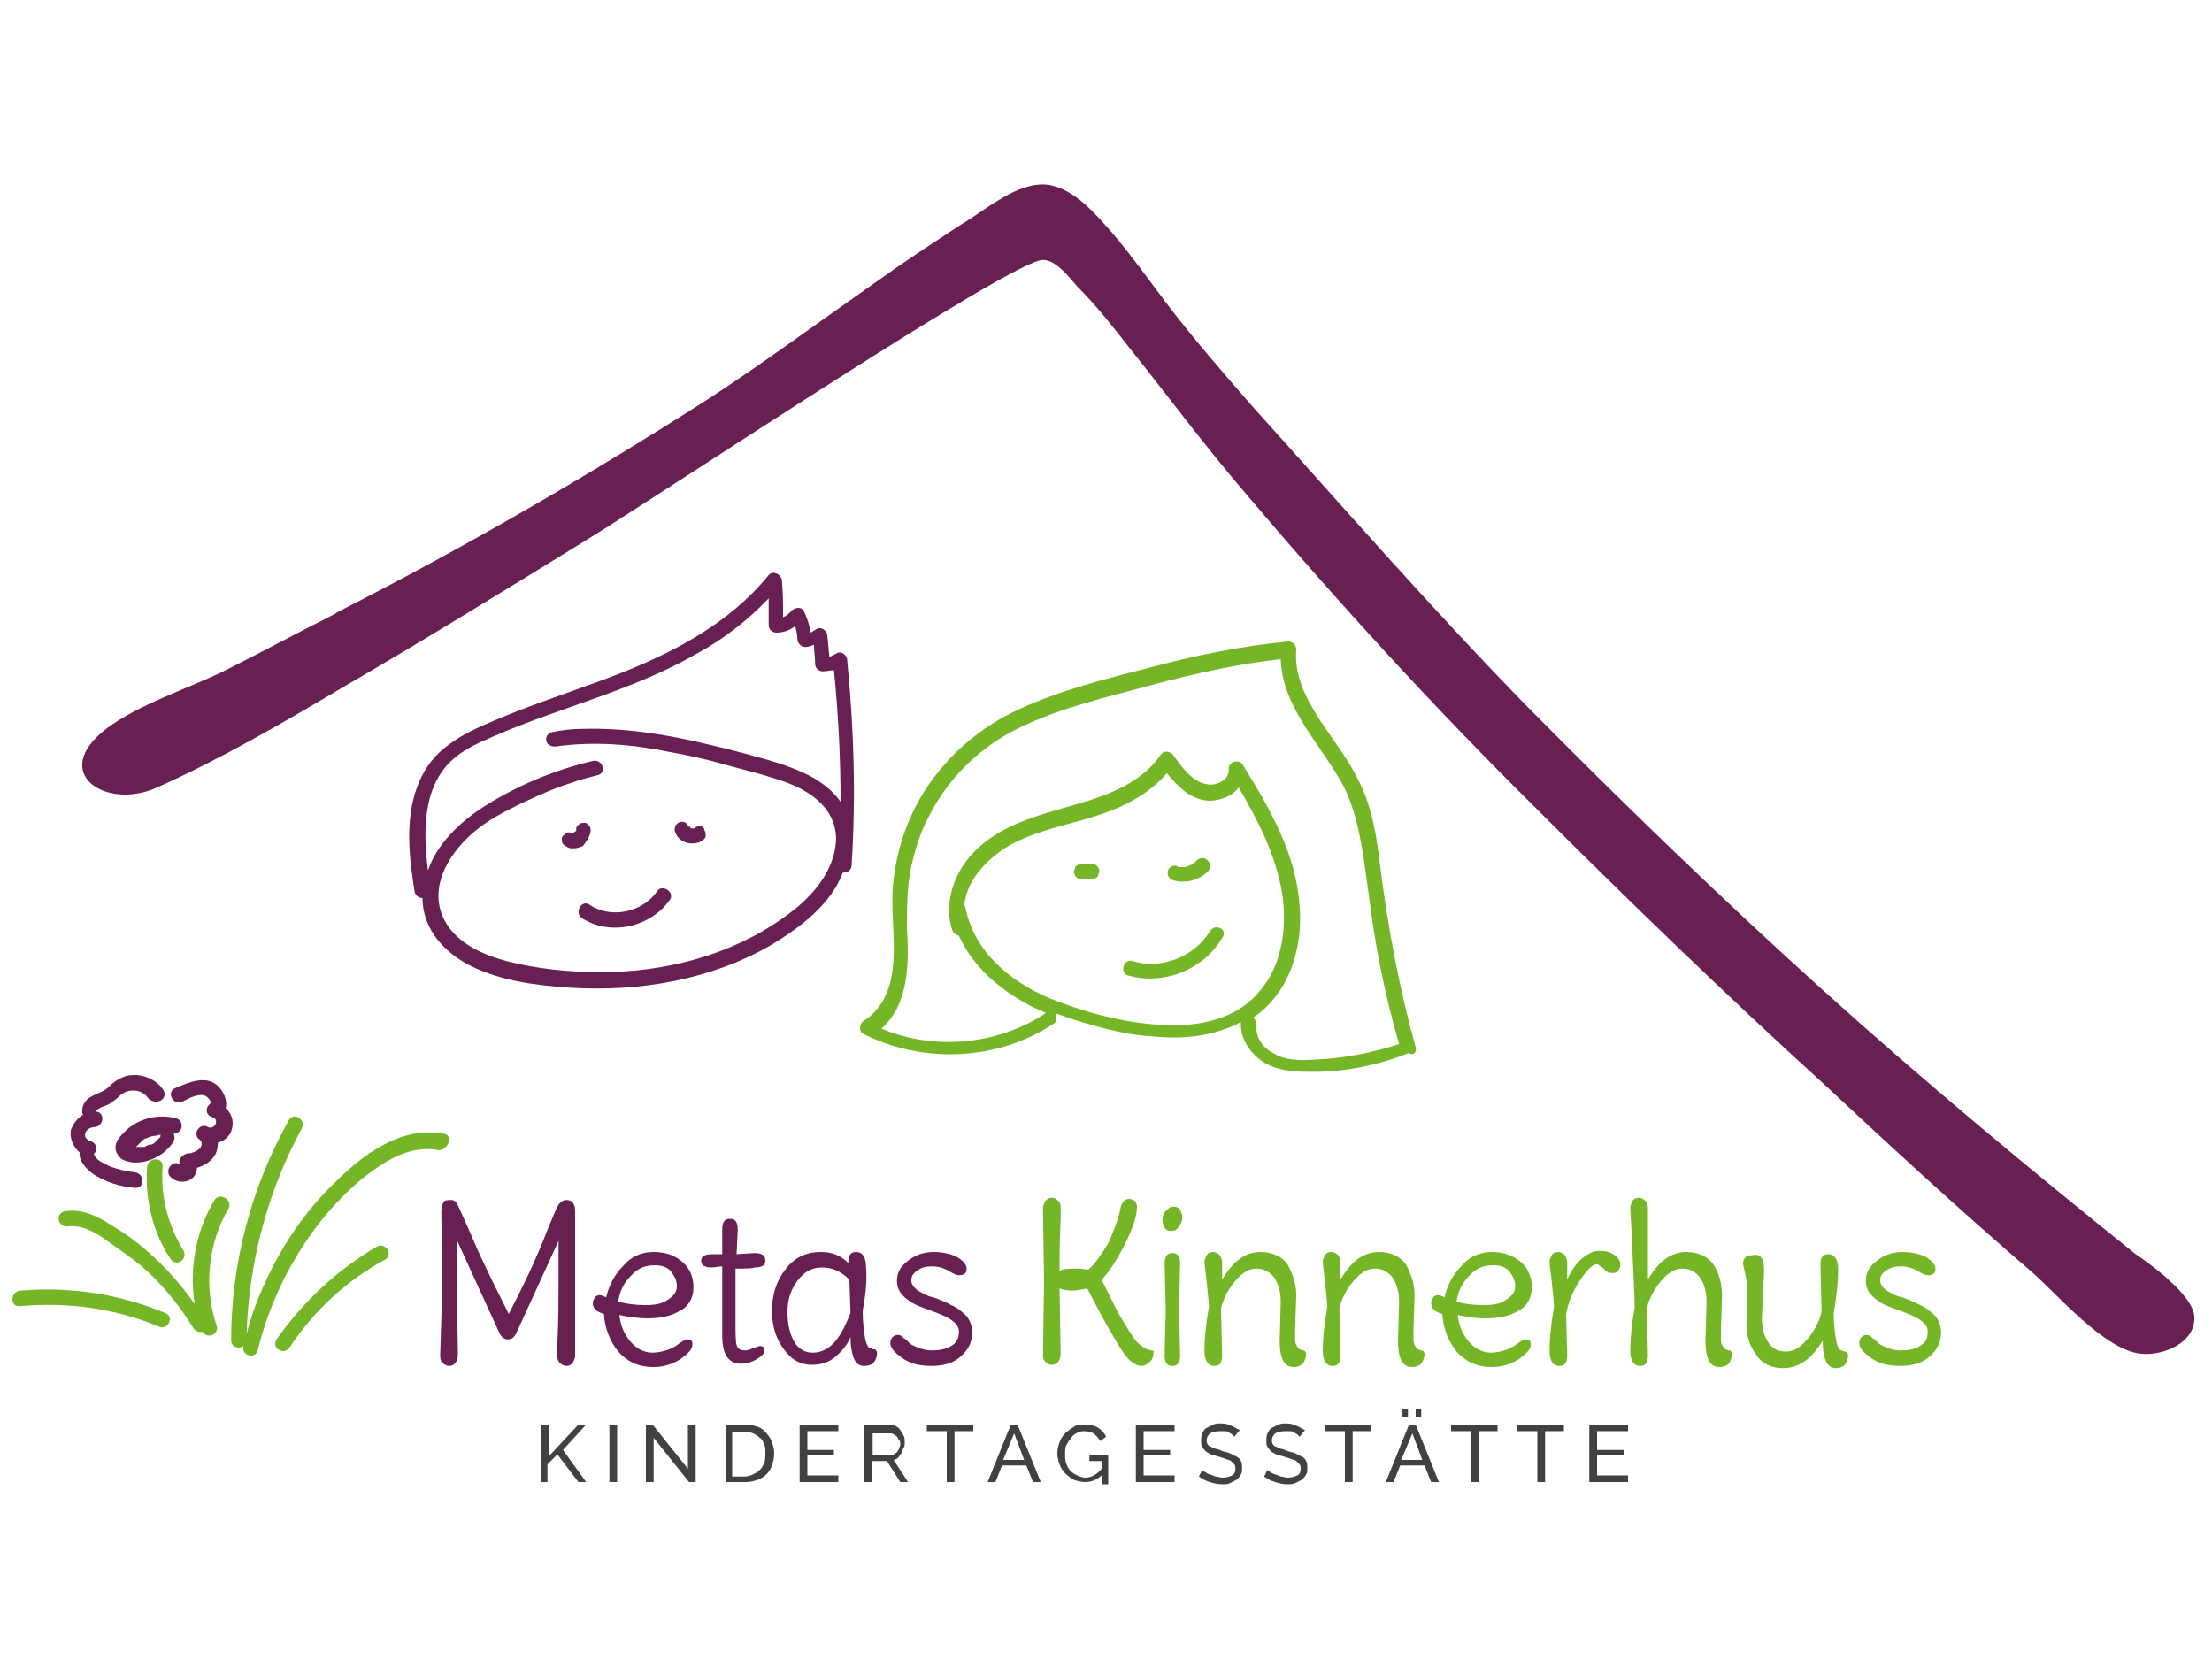
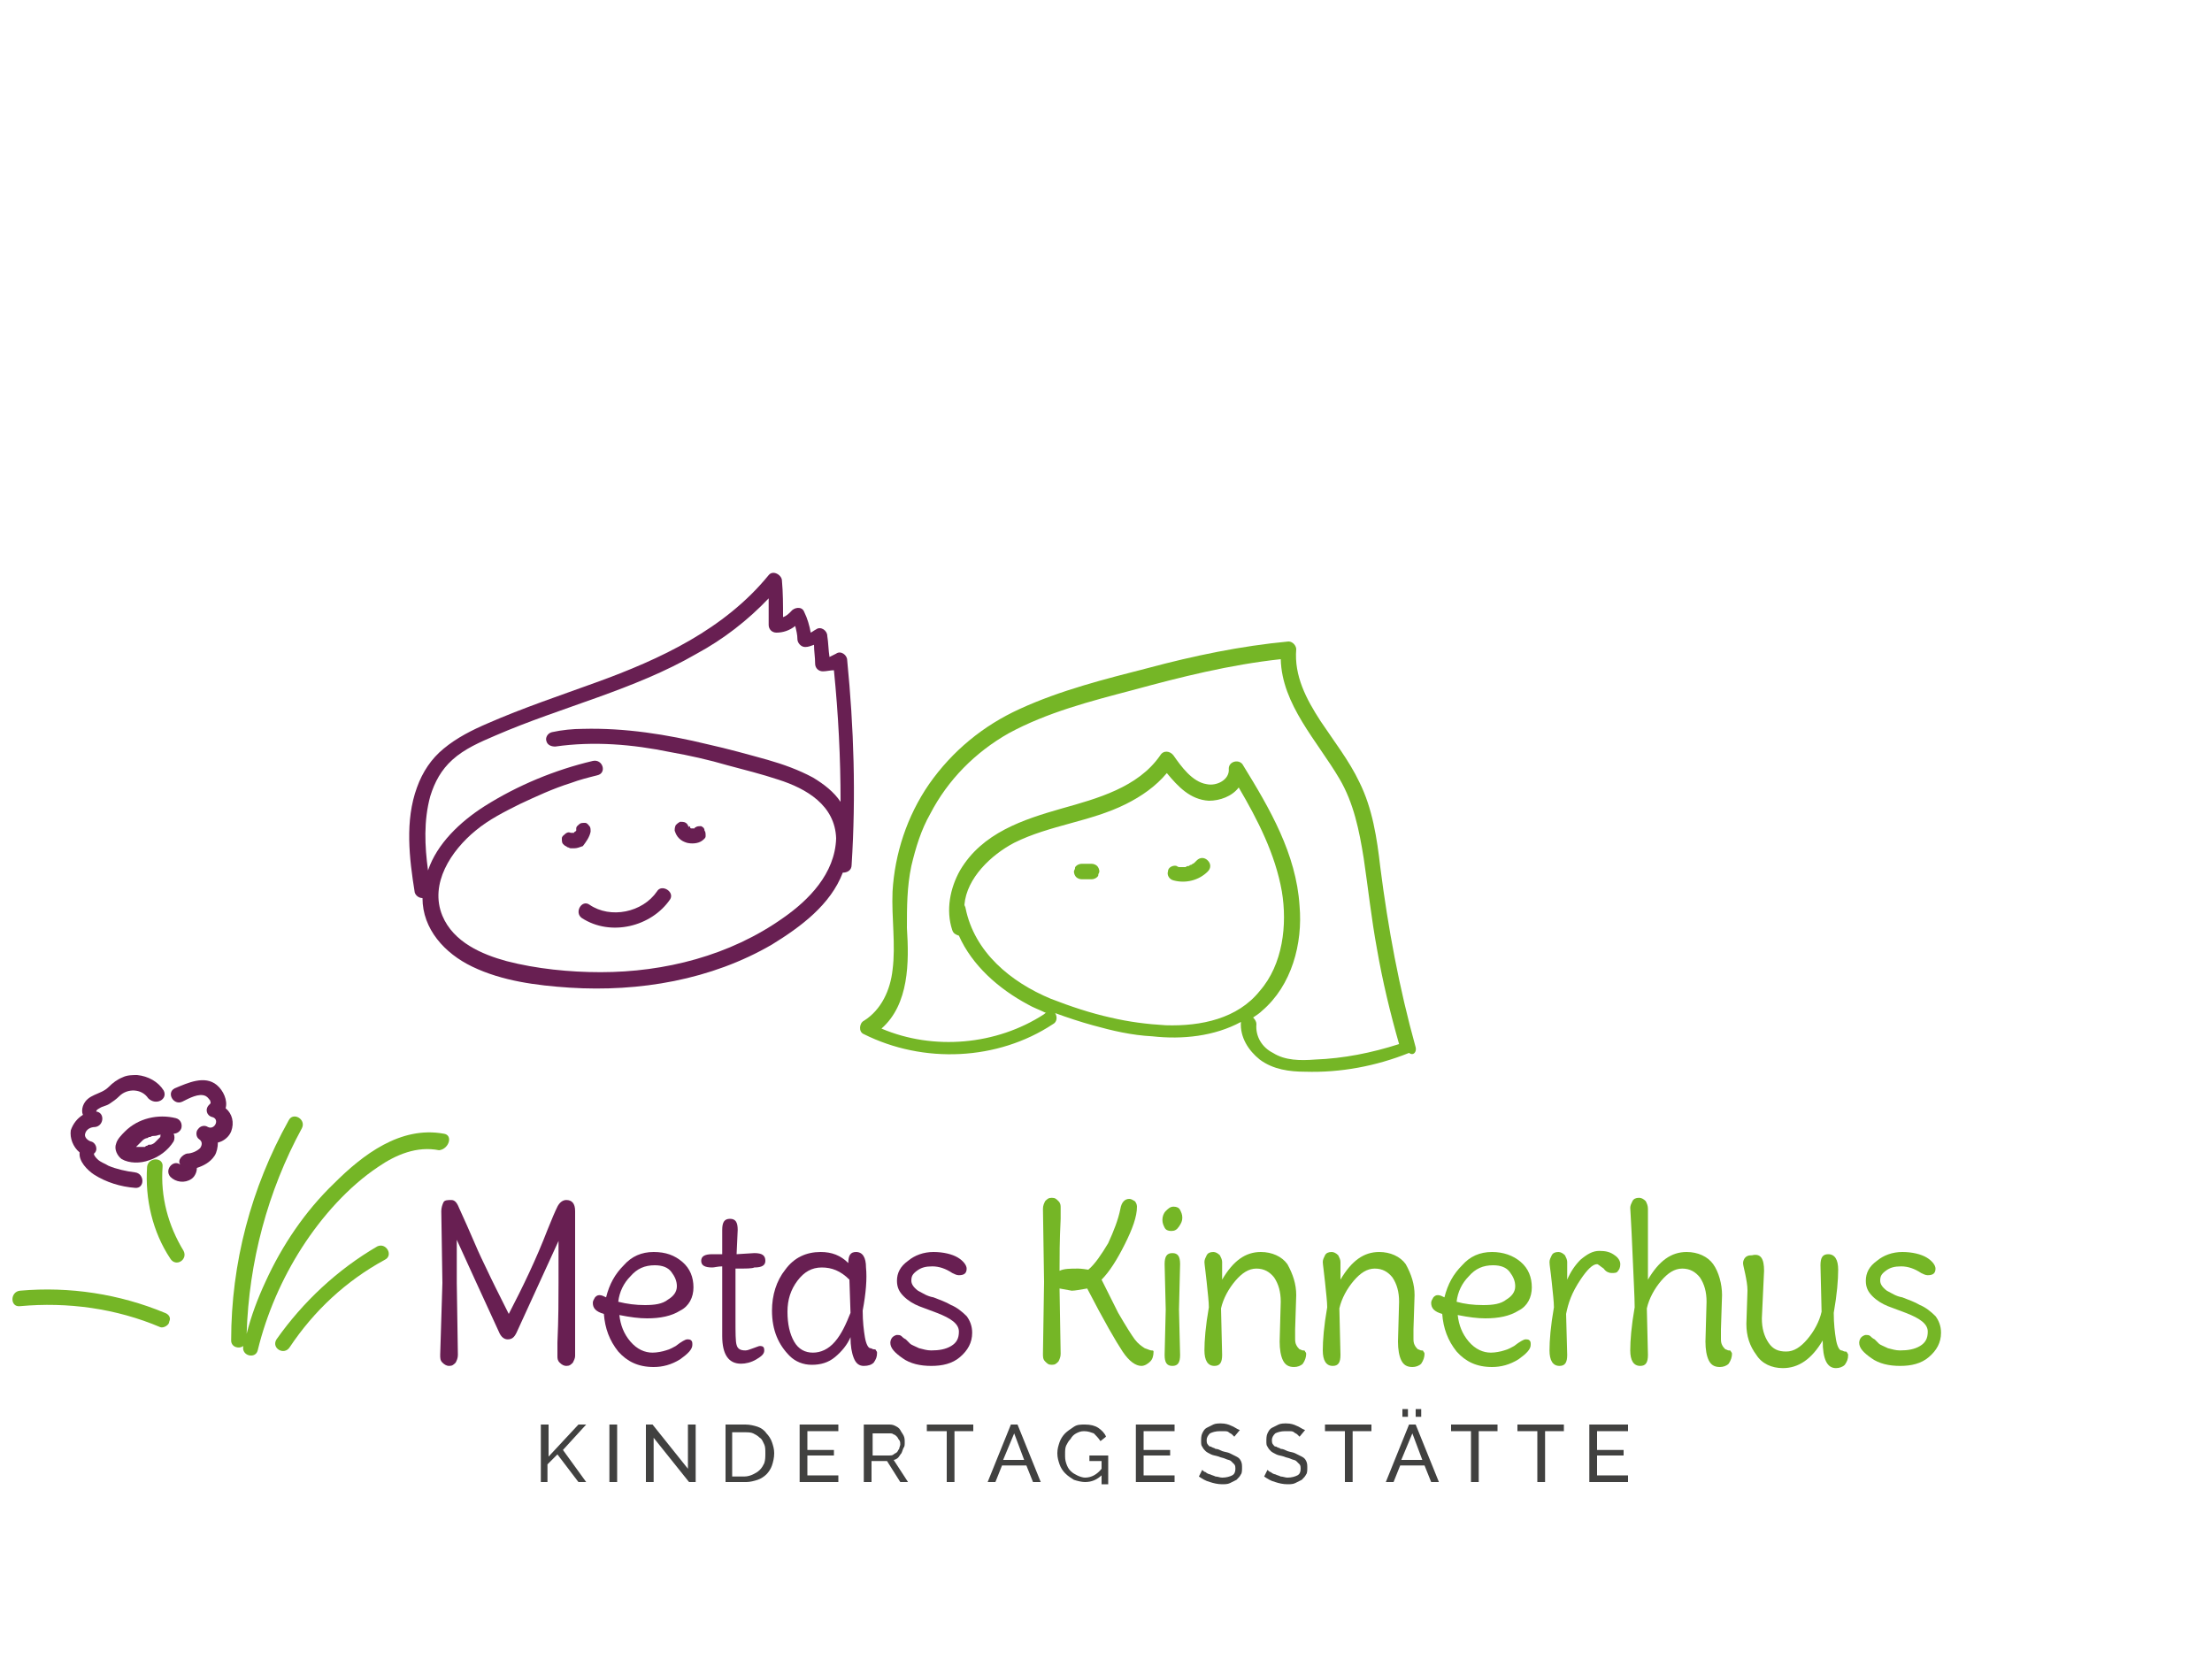
<svg xmlns="http://www.w3.org/2000/svg" version="1.1" id="Ebene_1" x="0px" y="0px" width="200px" height="150px" viewBox="0 0 200 150" style="enable-background:new 0 0 200 150;" xml:space="preserve">
  <style type="text/css">
	.st0{fill:#414140;}
	.st1{fill:#681F52;}
	.st2{fill:#75B626;}
</style>
  <g>
    <g>
      <path class="st0" d="M48.9,134v-5.2h0.7v2.9l2.7-2.9h0.7l-2.1,2.3L53,134h-0.7l-1.9-2.5l-0.9,0.9v1.6H48.9z" />
      <path class="st0" d="M55.1,134v-5.2h0.7v5.2H55.1z" />
      <path class="st0" d="M59.1,130v4h-0.7v-5.2H59l3.2,4v-4h0.7v5.2h-0.6L59.1,130z" />
      <path class="st0" d="M65.6,134v-5.2h1.8c0.4,0,0.8,0.1,1.1,0.2c0.3,0.1,0.6,0.3,0.8,0.6c0.2,0.2,0.4,0.5,0.5,0.8    c0.1,0.3,0.2,0.6,0.2,1c0,0.4-0.1,0.8-0.2,1.1c-0.1,0.3-0.3,0.6-0.5,0.8c-0.2,0.2-0.5,0.4-0.8,0.5c-0.3,0.1-0.7,0.2-1,0.2H65.6z     M69.2,131.4c0-0.3,0-0.6-0.1-0.8c-0.1-0.2-0.2-0.5-0.4-0.6c-0.2-0.2-0.4-0.3-0.6-0.4c-0.2-0.1-0.5-0.1-0.8-0.1h-1.1v4h1.1    c0.3,0,0.6-0.1,0.8-0.2c0.2-0.1,0.4-0.2,0.6-0.4c0.2-0.2,0.3-0.4,0.4-0.6C69.2,132,69.2,131.7,69.2,131.4z" />
      <path class="st0" d="M75.8,133.4v0.6h-3.5v-5.2h3.5v0.6h-2.8v1.7h2.4v0.5h-2.4v1.8H75.8z" />
      <path class="st0" d="M78.1,134v-5.2h2.2c0.2,0,0.4,0,0.6,0.1c0.2,0.1,0.4,0.2,0.5,0.4c0.1,0.2,0.2,0.3,0.3,0.5    c0.1,0.2,0.1,0.4,0.1,0.6c0,0.2,0,0.4-0.1,0.5c-0.1,0.2-0.1,0.3-0.2,0.5c-0.1,0.1-0.2,0.3-0.3,0.4c-0.1,0.1-0.3,0.2-0.4,0.2l1.3,2    h-0.7l-1.2-1.9h-1.4v1.9H78.1z M78.8,131.6h1.6c0.1,0,0.3,0,0.4-0.1c0.1-0.1,0.2-0.1,0.3-0.2c0.1-0.1,0.1-0.2,0.2-0.3    c0-0.1,0.1-0.3,0.1-0.4c0-0.1,0-0.3-0.1-0.4c-0.1-0.1-0.1-0.2-0.2-0.3c-0.1-0.1-0.2-0.2-0.3-0.2c-0.1-0.1-0.2-0.1-0.4-0.1h-1.5    V131.6z" />
      <path class="st0" d="M88.1,129.4h-1.8v4.6h-0.7v-4.6h-1.8v-0.6h4.2V129.4z" />
      <path class="st0" d="M91.4,128.8h0.6l2.1,5.2h-0.7l-0.6-1.5h-2.2L90,134h-0.7L91.4,128.8z M92.6,132l-0.9-2.4l-1,2.4H92.6z" />
      <path class="st0" d="M99.7,133.3c-0.5,0.5-1,0.7-1.6,0.7c-0.3,0-0.7-0.1-1-0.2c-0.3-0.2-0.5-0.3-0.8-0.6c-0.2-0.2-0.4-0.5-0.5-0.8    c-0.1-0.3-0.2-0.6-0.2-1c0-0.4,0.1-0.7,0.2-1c0.1-0.3,0.3-0.6,0.5-0.8c0.2-0.2,0.5-0.4,0.8-0.6s0.6-0.2,1-0.2    c0.5,0,0.9,0.1,1.2,0.3c0.3,0.2,0.6,0.5,0.7,0.8l-0.5,0.4c-0.2-0.3-0.4-0.5-0.6-0.7c-0.3-0.1-0.5-0.2-0.9-0.2    c-0.3,0-0.5,0.1-0.7,0.2c-0.2,0.1-0.4,0.3-0.5,0.5c-0.2,0.2-0.3,0.4-0.4,0.6c-0.1,0.2-0.1,0.5-0.1,0.8c0,0.3,0,0.5,0.1,0.8    s0.2,0.5,0.4,0.7c0.2,0.2,0.4,0.3,0.6,0.4c0.2,0.1,0.5,0.2,0.7,0.2c0.6,0,1.1-0.3,1.5-0.8v-0.7h-1.1v-0.5h1.7v2.6h-0.6V133.3z" />
      <path class="st0" d="M106.2,133.4v0.6h-3.5v-5.2h3.5v0.6h-2.8v1.7h2.4v0.5h-2.4v1.8H106.2z" />
      <path class="st0" d="M111.6,129.9c-0.1-0.1-0.1-0.1-0.2-0.2c-0.1-0.1-0.2-0.1-0.3-0.2c-0.1-0.1-0.3-0.1-0.4-0.1    c-0.1,0-0.3,0-0.4,0c-0.4,0-0.7,0.1-0.9,0.2c-0.2,0.2-0.3,0.4-0.3,0.6c0,0.1,0,0.3,0.1,0.4c0.1,0.1,0.1,0.2,0.3,0.2    c0.1,0.1,0.3,0.1,0.4,0.2c0.2,0,0.4,0.1,0.6,0.2c0.3,0.1,0.5,0.1,0.7,0.2c0.2,0.1,0.4,0.2,0.6,0.3c0.2,0.1,0.3,0.2,0.4,0.4    c0.1,0.2,0.1,0.4,0.1,0.6c0,0.2,0,0.5-0.1,0.6c-0.1,0.2-0.2,0.3-0.4,0.5c-0.2,0.1-0.4,0.2-0.6,0.3c-0.2,0.1-0.5,0.1-0.7,0.1    c-0.4,0-0.8-0.1-1.1-0.2c-0.4-0.1-0.7-0.3-1-0.5l0.3-0.6c0.1,0.1,0.2,0.2,0.3,0.2c0.1,0.1,0.3,0.2,0.4,0.2    c0.2,0.1,0.3,0.1,0.5,0.2c0.2,0,0.4,0.1,0.6,0.1c0.4,0,0.7-0.1,0.9-0.2c0.2-0.1,0.3-0.3,0.3-0.6c0-0.1,0-0.3-0.1-0.4    c-0.1-0.1-0.2-0.2-0.3-0.3c-0.1-0.1-0.3-0.1-0.5-0.2c-0.2-0.1-0.4-0.1-0.6-0.2c-0.3-0.1-0.5-0.1-0.7-0.2c-0.2-0.1-0.4-0.2-0.5-0.3    c-0.1-0.1-0.2-0.2-0.3-0.4c-0.1-0.1-0.1-0.3-0.1-0.5c0-0.2,0-0.5,0.1-0.7c0.1-0.2,0.2-0.4,0.4-0.5c0.2-0.1,0.4-0.2,0.6-0.3    c0.2-0.1,0.5-0.1,0.7-0.1c0.4,0,0.7,0.1,0.9,0.2c0.3,0.1,0.5,0.3,0.8,0.4L111.6,129.9z" />
      <path class="st0" d="M117.5,129.9c-0.1-0.1-0.1-0.1-0.2-0.2c-0.1-0.1-0.2-0.1-0.3-0.2c-0.1-0.1-0.3-0.1-0.4-0.1    c-0.1,0-0.3,0-0.4,0c-0.4,0-0.7,0.1-0.9,0.2c-0.2,0.2-0.3,0.4-0.3,0.6c0,0.1,0,0.3,0.1,0.4c0.1,0.1,0.1,0.2,0.3,0.2    c0.1,0.1,0.3,0.1,0.4,0.2c0.2,0,0.4,0.1,0.6,0.2c0.3,0.1,0.5,0.1,0.7,0.2c0.2,0.1,0.4,0.2,0.6,0.3c0.2,0.1,0.3,0.2,0.4,0.4    c0.1,0.2,0.1,0.4,0.1,0.6c0,0.2,0,0.5-0.1,0.6c-0.1,0.2-0.2,0.3-0.4,0.5c-0.2,0.1-0.4,0.2-0.6,0.3c-0.2,0.1-0.5,0.1-0.7,0.1    c-0.4,0-0.8-0.1-1.1-0.2c-0.4-0.1-0.7-0.3-1-0.5l0.3-0.6c0.1,0.1,0.2,0.2,0.3,0.2c0.1,0.1,0.3,0.2,0.4,0.2    c0.2,0.1,0.3,0.1,0.5,0.2c0.2,0,0.4,0.1,0.6,0.1c0.4,0,0.7-0.1,0.9-0.2c0.2-0.1,0.3-0.3,0.3-0.6c0-0.1,0-0.3-0.1-0.4    c-0.1-0.1-0.2-0.2-0.3-0.3c-0.1-0.1-0.3-0.1-0.5-0.2c-0.2-0.1-0.4-0.1-0.6-0.2c-0.3-0.1-0.5-0.1-0.7-0.2c-0.2-0.1-0.4-0.2-0.5-0.3    c-0.1-0.1-0.2-0.2-0.3-0.4c-0.1-0.1-0.1-0.3-0.1-0.5c0-0.2,0-0.5,0.1-0.7c0.1-0.2,0.2-0.4,0.4-0.5c0.2-0.1,0.4-0.2,0.6-0.3    c0.2-0.1,0.5-0.1,0.7-0.1c0.4,0,0.7,0.1,0.9,0.2c0.3,0.1,0.5,0.3,0.8,0.4L117.5,129.9z" />
      <path class="st0" d="M124.1,129.4h-1.8v4.6h-0.7v-4.6h-1.8v-0.6h4.2V129.4z" />
      <path class="st0" d="M127.4,128.8h0.6l2.1,5.2h-0.7l-0.6-1.5h-2.2L126,134h-0.7L127.4,128.8z M128.6,132l-0.9-2.4l-1,2.4H128.6z     M126.8,128.1v-0.7h0.5v0.7H126.8z M128,128.1v-0.7h0.5v0.7H128z" />
      <path class="st0" d="M135.5,129.4h-1.8v4.6h-0.7v-4.6h-1.8v-0.6h4.2V129.4z" />
      <path class="st0" d="M141.5,129.4h-1.8v4.6H139v-4.6h-1.8v-0.6h4.2V129.4z" />
      <path class="st0" d="M147.2,133.4v0.6h-3.5v-5.2h3.5v0.6h-2.8v1.7h2.4v0.5h-2.4v1.8H147.2z" />
    </g>
-     <path class="st1" d="M196.7,116.3c-1.2-1.2-2.7-2.3-3.6-2.9c-9.6-7.7-19.1-15.6-28.2-23.8c-9.2-8.3-18.1-16.9-26.8-25.7   c-8.6-8.8-16.7-18.1-24.9-27.2c-2.7-3.1-5.4-6.2-7.9-9.5c-1.5-2-3-4.1-4.7-6.1c-1.5-1.7-3.5-4.1-5.9-4.4c-2.7-0.3-5.6,2.3-7.8,3.6   c-2.6,1.7-5.2,3.4-7.7,5.2C74.2,29,69.2,32.7,64,36.1C53.2,43,42,49.5,30.6,55.3c-0.1,0.1-0.2,0.1-0.3,0.2   c-3.4,1.7-6.7,3.5-10.1,5.2c-3.3,1.6-7.7,3-10.6,5.2c-5.2,4,0,7.4,4.6,5.3c5.8-2.6,11.3-5.8,16.7-9c7.4-4.3,14.7-8.8,22-13.3   c7.8-4.8,38.6-25.4,41.4-25.4c1.2,0,2.4,1.6,3.1,2.4c1.7,1.7,3.2,3.6,4.6,5.4c3.6,4.5,7,9.1,10.7,13.4c8.3,9.8,17,19.3,26.1,28.3   c8.5,8.5,17.3,17,26.2,25.1c6.1,5.7,12.3,11.4,18.7,16.9c2.3,2,6.6,7.1,9.9,7.4c2,0.2,4.9-1,4.8-3.3   C198.4,118.3,197.7,117.3,196.7,116.3z" />
    <g>
      <path class="st2" d="M128,94.7c-1.5-5.4-2.5-10.8-3.2-16.3c-0.3-2.6-0.7-5.3-1.9-7.7c-0.9-1.9-2.3-3.7-3.5-5.5    c-1.3-2-2.4-4.1-2.2-6.5c0-0.3-0.3-0.7-0.7-0.7c-4.3,0.4-8.6,1.3-12.7,2.4c-3.9,1-7.9,2-11.6,3.7c-3.3,1.5-6.1,3.8-8.2,6.8    c-2,2.9-3.1,6.3-3.3,9.7c-0.1,2.4,0.3,4.8,0,7.1c-0.2,1.8-1,3.6-2.6,4.6c-0.4,0.2-0.5,1,0,1.2c5.4,2.7,12.1,2.4,17.1-0.9    c0.4-0.2,0.4-0.7,0.2-1c1.1,0.4,2.3,0.8,3.4,1.1c1.8,0.5,3.5,0.9,5.4,1c2.7,0.3,5.6,0,8-1.3c-0.1,1.4,0.7,2.6,1.7,3.4    c1.2,0.9,2.7,1.1,4.1,1.1c3.2,0.1,6.4-0.5,9.4-1.7C127.8,95.5,128.1,95.1,128,94.7z M105.4,92.7c-1.7-0.1-3.3-0.3-5-0.7    c-1.8-0.4-3.6-1-5.4-1.7c-3.6-1.5-6.9-4.2-7.7-8.2c0-0.1-0.1-0.2-0.1-0.3c0.2-2.4,2.4-4.5,4.5-5.6c3.2-1.6,6.9-1.9,10.1-3.5    c1.4-0.7,2.7-1.6,3.7-2.8c1,1.2,2.1,2.4,3.8,2.5c1,0,2.1-0.4,2.7-1.2c1.7,2.9,3.3,6,3.9,9.4c0.5,3,0.1,6.6-2,9    C111.9,92.1,108.6,92.8,105.4,92.7z M115.1,95.2c-1-0.5-1.6-1.5-1.5-2.6c0-0.2-0.1-0.4-0.3-0.6c0.3-0.2,0.6-0.4,0.8-0.6    c2.7-2.3,3.7-6.1,3.4-9.5c-0.3-4.7-2.7-8.8-5.1-12.7c-0.3-0.6-1.3-0.4-1.3,0.3c0.1,1-1.1,1.6-2,1.4c-1.3-0.2-2.3-1.6-3-2.6    c-0.3-0.4-0.9-0.5-1.2,0c-2,2.9-5.7,3.9-8.9,4.8c-3.5,1-7.2,2.2-9.2,5.6c-0.9,1.6-1.3,3.6-0.7,5.4c0.1,0.3,0.3,0.4,0.6,0.5    c1.2,2.7,3.6,4.8,6.2,6.2c0.5,0.3,1.1,0.5,1.7,0.8c-0.1,0-0.1,0-0.2,0.1c-4.3,2.8-10,3.3-14.7,1.3c2.5-2.2,2.5-6,2.3-9.1    C82,82,82,80.2,82.4,78.3c0.4-1.7,0.9-3.3,1.7-4.7c1.6-3.1,4.1-5.6,7.1-7.3c3.5-1.9,7.4-2.9,11.2-3.9c4.4-1.2,8.8-2.3,13.4-2.8    c0.1,4.1,3.3,7.4,5.3,10.8c1.3,2.2,1.8,4.7,2.2,7.2c0.4,2.7,0.7,5.5,1.2,8.2c0.5,2.9,1.2,5.8,2,8.6c-2.5,0.8-5,1.3-7.6,1.4    C117.6,95.9,116.2,95.9,115.1,95.2z" />
      <path class="st2" d="M98.7,78.1c-0.3,0-0.6,0-0.9,0c-0.2,0-0.4,0.1-0.5,0.2c-0.1,0.1-0.1,0.1-0.1,0.2c0,0.1-0.1,0.2-0.1,0.3    c0,0.2,0.1,0.4,0.2,0.5c0.1,0.1,0.3,0.2,0.5,0.2c0.3,0,0.6,0,0.9,0c0.2,0,0.4-0.1,0.5-0.2c0.1-0.1,0.1-0.1,0.1-0.2    c0-0.1,0.1-0.2,0.1-0.3c0-0.2-0.1-0.4-0.2-0.5C99.1,78.2,98.9,78.1,98.7,78.1z" />
      <path class="st2" d="M108.1,78C108.1,78,108.1,78,108.1,78C108,78,108,78,108.1,78z" />
      <path class="st2" d="M106.1,79.6c1.1,0.3,2.3,0,3.1-0.8c0.3-0.3,0.3-0.7,0-1c-0.3-0.3-0.7-0.3-1,0c0,0-0.1,0.1-0.1,0.1    c0,0,0,0,0,0c0,0,0,0-0.1,0.1c-0.1,0.1-0.2,0.1-0.3,0.2c0,0,0,0,0,0c0,0,0,0,0,0c-0.1,0-0.1,0-0.2,0.1c-0.1,0-0.2,0-0.3,0.1    c-0.2,0-0.3,0-0.5,0c-0.1,0-0.2,0-0.3-0.1c-0.3-0.1-0.8,0.1-0.8,0.5C105.5,79.1,105.7,79.5,106.1,79.6z" />
-       <path class="st2" d="M109.4,84.2c-1.4,2.3-4.4,3.5-7,2.7c-0.8-0.3-1.2,1.1-0.4,1.3c3.2,0.9,6.8-0.5,8.5-3.4    C111.1,84.1,109.9,83.4,109.4,84.2z" />
    </g>
    <g>
      <path class="st1" d="M76.6,59.7c0-0.5-0.6-0.9-1-0.6c-0.2,0.1-0.4,0.2-0.6,0.3c-0.1-0.6-0.1-1.3-0.2-1.9c0-0.5-0.6-0.9-1-0.6    c-0.2,0.1-0.3,0.2-0.5,0.3c-0.1-0.6-0.3-1.3-0.6-1.9c-0.2-0.5-0.9-0.4-1.2,0c-0.2,0.2-0.4,0.4-0.7,0.5c0-1.1,0-2.2-0.1-3.3    c0-0.5-0.8-1-1.2-0.5c-4,4.9-9.8,7.6-15.6,9.7c-3.3,1.2-6.6,2.3-9.8,3.7c-1.4,0.6-2.8,1.3-4,2.3c-1.1,0.9-1.9,2.1-2.4,3.5    c-1.1,3-0.7,6.4-0.2,9.5c0.1,0.3,0.4,0.5,0.7,0.5c0,2.8,2,5,4.5,6.2c2.7,1.3,5.8,1.7,8.8,1.9c6.3,0.4,12.8-0.7,18.3-3.9    c2.6-1.6,5.3-3.6,6.4-6.5c0.4,0,0.8-0.2,0.8-0.7C77.4,71.9,77.2,65.8,76.6,59.7z M70.8,83c-4.8,3.4-10.7,4.9-16.5,4.9    c-2.8,0-5.8-0.3-8.5-1c-2.2-0.6-4.8-1.7-5.8-4.1c-1.2-2.9,0.8-5.9,3-7.7c1.2-1,2.6-1.7,4-2.4c1.5-0.7,3-1.4,4.6-1.9    c0.8-0.3,1.6-0.5,2.4-0.7c0.9-0.2,0.5-1.5-0.4-1.3c-3.4,0.8-6.8,2.2-9.8,4.1c-2.2,1.4-4.3,3.4-5.1,5.8c-0.3-2.2-0.4-4.5,0.2-6.7    c0.4-1.3,1-2.4,2-3.3c1.1-1,2.5-1.6,3.9-2.2c6-2.6,12.5-4.1,18.2-7.4c2.4-1.3,4.6-3,6.5-5c0,0.8,0,1.6,0,2.4    c0,0.4,0.3,0.7,0.7,0.7c0.6,0,1.2-0.2,1.7-0.6c0.1,0.4,0.2,0.8,0.2,1.2c0,0.3,0.3,0.7,0.7,0.7c0.3,0,0.5-0.1,0.8-0.2    c0,0.6,0.1,1.1,0.1,1.7c0,0.4,0.3,0.7,0.7,0.7c0.3,0,0.7-0.1,1-0.1c0.4,4,0.6,7.9,0.6,11.9c-0.6-0.9-1.5-1.6-2.5-2.2    c-1.3-0.7-2.7-1.2-4.1-1.6c-1.8-0.5-3.6-1-5.4-1.4c-3.7-0.9-7.5-1.5-11.3-1.4c-0.9,0-1.9,0.1-2.8,0.3c-0.4,0.1-0.6,0.5-0.5,0.8    c0.1,0.4,0.5,0.5,0.8,0.5c3.5-0.5,7-0.2,10.4,0.5c1.7,0.3,3.5,0.7,5.2,1.2c1.5,0.4,3.1,0.8,4.6,1.3c2.5,0.8,5.1,2.3,5.2,5.3    C75.5,79,73.1,81.4,70.8,83z" />
      <path class="st1" d="M53.4,75.2c0-0.2,0-0.4-0.1-0.5c-0.1-0.1-0.2-0.3-0.4-0.3c-0.2,0-0.4,0-0.5,0.1c-0.1,0.1-0.3,0.2-0.3,0.4    c0,0,0,0,0,0.1c0,0,0,0.1,0,0.1c0,0,0,0-0.1,0.1c0,0-0.1,0-0.1,0.1c0,0-0.1,0-0.1,0c0,0,0,0-0.1,0c0,0-0.1,0-0.1,0    c-0.2-0.1-0.4,0-0.5,0.1c-0.1,0.1-0.3,0.2-0.3,0.4c0,0.2,0,0.4,0.1,0.5c0,0,0.1,0.1,0.1,0.1c0.1,0.1,0.2,0.1,0.3,0.2    c0.1,0,0.2,0.1,0.3,0.1c0.1,0,0.2,0,0.3,0c0.3,0,0.5-0.1,0.8-0.2C53,76.1,53.3,75.7,53.4,75.2z" />
      <path class="st1" d="M63.4,74.7c-0.2,0-0.4,0-0.5,0.1c0,0-0.1,0-0.1,0.1c0,0,0,0-0.1,0c0,0-0.1,0-0.1,0c0,0-0.1,0-0.1,0    c0,0-0.1,0-0.1-0.1c0,0,0,0,0,0c0,0,0-0.1-0.1-0.1c0,0,0,0,0,0.1c-0.1-0.1-0.1-0.3-0.3-0.4c-0.1-0.1-0.4-0.1-0.5-0.1    c-0.2,0.1-0.3,0.2-0.4,0.3C61,74.8,61,75,61,75.1c0.1,0.3,0.2,0.5,0.4,0.7c0.2,0.2,0.4,0.3,0.7,0.4c0.4,0.1,1,0.1,1.4-0.2    c0.1-0.1,0.3-0.2,0.3-0.4c0-0.2,0-0.4-0.1-0.5C63.7,74.9,63.6,74.8,63.4,74.7z" />
      <path class="st1" d="M59.4,80.6c-1.3,1.9-4.2,2.5-6.1,1.2c-0.7-0.5-1.4,0.7-0.7,1.2c2.6,1.7,6.3,0.8,8-1.7    C61,80.6,59.8,79.9,59.4,80.6z" />
    </g>
    <g>
-       <path class="st2" d="M95.8,116.5l0.1,5.9c0,0.3-0.1,0.5-0.2,0.7c-0.2,0.2-0.3,0.3-0.6,0.3s-0.4-0.1-0.6-0.3    c-0.2-0.2-0.2-0.4-0.2-0.7l0.1-6.5l-0.1-6.6c0-0.3,0.1-0.5,0.2-0.7c0.2-0.2,0.3-0.3,0.6-0.3s0.4,0.1,0.6,0.3    c0.2,0.2,0.2,0.4,0.2,0.6s0,0.5,0,1c-0.1,2-0.1,3.5-0.1,4.7c0.4-0.2,1-0.2,1.7-0.2c0,0,0.3,0,0.9,0.1c0.6-0.5,1.2-1.4,1.8-2.4    c0.5-1.1,0.9-2.1,1.1-3.1c0.1-0.6,0.4-0.9,0.8-0.9c0.2,0,0.3,0.1,0.5,0.2c0.1,0.1,0.2,0.3,0.2,0.5c0,0.9-0.4,2-1.1,3.4    c-0.7,1.4-1.4,2.5-2.1,3.2c0.4,0.8,0.9,1.8,1.5,3c0.7,1.2,1.2,2,1.5,2.4c0.3,0.4,0.6,0.6,0.9,0.8c0.3,0.1,0.5,0.2,0.6,0.2    c0.1,0,0.2,0,0.2,0.1c0,0.4-0.1,0.7-0.3,0.9c-0.2,0.2-0.5,0.4-0.8,0.4c-0.5,0-1.1-0.4-1.7-1.3c-0.6-0.9-1.7-2.8-3.2-5.7    c-0.6,0.1-1.1,0.2-1.4,0.2S96.1,116.6,95.8,116.5z" />
+       <path class="st2" d="M95.8,116.5l0.1,5.9c0,0.3-0.1,0.5-0.2,0.7c-0.2,0.2-0.3,0.3-0.6,0.3s-0.4-0.1-0.6-0.3    c-0.2-0.2-0.2-0.4-0.2-0.7l0.1-6.5l-0.1-6.6c0-0.3,0.1-0.5,0.2-0.7c0.2-0.2,0.3-0.3,0.6-0.3s0.4,0.1,0.6,0.3    c0.2,0.2,0.2,0.4,0.2,0.6s0,0.5,0,1c-0.1,2-0.1,3.5-0.1,4.7c0.4-0.2,1-0.2,1.7-0.2c0,0,0.3,0,0.9,0.1c0.6-0.5,1.2-1.4,1.8-2.4    c0.5-1.1,0.9-2.1,1.1-3.1c0.1-0.6,0.4-0.9,0.8-0.9c0.2,0,0.3,0.1,0.5,0.2c0.1,0.1,0.2,0.3,0.2,0.5c0,0.9-0.4,2-1.1,3.4    c-0.7,1.4-1.4,2.5-2.1,3.2c0.4,0.8,0.9,1.8,1.5,3c0.7,1.2,1.2,2,1.5,2.4c0.3,0.4,0.6,0.6,0.9,0.8c0.3,0.1,0.5,0.2,0.6,0.2    c0.1,0,0.2,0,0.2,0.1c0,0.4-0.1,0.7-0.3,0.9c-0.2,0.2-0.5,0.4-0.8,0.4c-0.5,0-1.1-0.4-1.7-1.3c-0.6-0.9-1.7-2.8-3.2-5.7    c-0.6,0.1-1.1,0.2-1.4,0.2z" />
      <path class="st2" d="M106.1,109.1c0.3,0,0.5,0.1,0.6,0.3c0.1,0.2,0.2,0.4,0.2,0.7c0,0.3-0.1,0.5-0.3,0.8c-0.2,0.3-0.4,0.4-0.7,0.4    c-0.3,0-0.5-0.1-0.6-0.3c-0.1-0.2-0.2-0.4-0.2-0.7s0.1-0.6,0.3-0.8S105.8,109.1,106.1,109.1z M106.6,118.4l0.1,4.1    c0,0.7-0.2,1-0.7,1c-0.5,0-0.7-0.3-0.7-1l0.1-4.1l-0.1-4.1c0-0.7,0.2-1,0.7-1c0.5,0,0.7,0.3,0.7,1L106.6,118.4z" />
      <path class="st2" d="M117.2,117.1l-0.1,3.1c0,0.4,0,0.6,0,0.8c0,0.2,0,0.4,0.1,0.6c0.1,0.2,0.2,0.3,0.3,0.4c0.1,0,0.2,0.1,0.3,0.1    c0.1,0,0.2,0,0.2,0.1c0,0,0.1,0.1,0.1,0.2c0,0.3-0.1,0.6-0.3,0.9c-0.2,0.2-0.5,0.3-0.8,0.3c-0.5,0-0.8-0.2-1-0.6    c-0.2-0.4-0.3-1-0.3-1.7l0.1-3.6c0-0.9-0.2-1.6-0.6-2.2c-0.4-0.5-0.9-0.8-1.6-0.8c-0.7,0-1.3,0.4-1.9,1.1    c-0.6,0.7-1.1,1.6-1.3,2.5l0.1,4.2c0,0.7-0.2,1-0.7,1c-0.6,0-0.9-0.5-0.9-1.4s0.1-2.2,0.4-3.9c0-0.5-0.1-1.3-0.2-2.3    c-0.1-1-0.2-1.6-0.2-1.8c0-0.2,0.1-0.4,0.2-0.6c0.1-0.2,0.3-0.3,0.6-0.3c0.2,0,0.4,0.1,0.6,0.3c0.1,0.2,0.2,0.4,0.2,0.6    s0,0.5,0,0.8c0,0.3,0,0.6,0,0.8c1-1.7,2.1-2.5,3.5-2.5c1,0,1.9,0.4,2.4,1.1C116.9,115.2,117.2,116.1,117.2,117.1z" />
      <path class="st2" d="M127.9,117.1l-0.1,3.1c0,0.4,0,0.6,0,0.8c0,0.2,0,0.4,0.1,0.6c0.1,0.2,0.2,0.3,0.3,0.4c0.1,0,0.2,0.1,0.3,0.1    c0.1,0,0.2,0,0.2,0.1c0,0,0.1,0.1,0.1,0.2c0,0.3-0.1,0.6-0.3,0.9c-0.2,0.2-0.5,0.3-0.8,0.3c-0.5,0-0.8-0.2-1-0.6    c-0.2-0.4-0.3-1-0.3-1.7l0.1-3.6c0-0.9-0.2-1.6-0.6-2.2c-0.4-0.5-0.9-0.8-1.6-0.8c-0.7,0-1.3,0.4-1.9,1.1    c-0.6,0.7-1.1,1.6-1.3,2.5l0.1,4.2c0,0.7-0.2,1-0.7,1c-0.6,0-0.9-0.5-0.9-1.4s0.1-2.2,0.4-3.9c0-0.5-0.1-1.3-0.2-2.3    c-0.1-1-0.2-1.6-0.2-1.8c0-0.2,0.1-0.4,0.2-0.6c0.1-0.2,0.3-0.3,0.6-0.3c0.2,0,0.4,0.1,0.6,0.3c0.1,0.2,0.2,0.4,0.2,0.6    s0,0.5,0,0.8c0,0.3,0,0.6,0,0.8c1-1.7,2.1-2.5,3.5-2.5c1,0,1.9,0.4,2.4,1.1C127.6,115.2,127.9,116.1,127.9,117.1z" />
      <path class="st2" d="M134.9,113.2c1,0,1.9,0.3,2.6,0.9c0.7,0.6,1,1.4,1,2.3c0,0.9-0.4,1.7-1.2,2.1c-0.8,0.5-1.8,0.7-3,0.7    c-0.7,0-1.5-0.1-2.5-0.3c0.1,0.9,0.4,1.7,1,2.4c0.6,0.7,1.3,1,2,1c0.4,0,0.9-0.1,1.2-0.2c0.4-0.1,0.7-0.3,0.9-0.4    c0.5-0.4,0.9-0.6,1-0.6c0.2,0,0.3,0,0.4,0.1c0.1,0.1,0.1,0.2,0.1,0.4c0,0.4-0.4,0.8-1.1,1.3c-0.8,0.5-1.6,0.7-2.4,0.7    c-1.4,0-2.4-0.5-3.2-1.4c-0.8-1-1.2-2.1-1.3-3.4c-0.7-0.2-1-0.5-1-1c0-0.2,0.1-0.3,0.2-0.5c0.1-0.1,0.2-0.2,0.4-0.2    c0.2,0,0.4,0.1,0.6,0.2c0.3-1.2,0.8-2.1,1.6-2.9C132.9,113.6,133.8,113.2,134.9,113.2z M134.1,118c0.9,0,1.6-0.1,2.1-0.5    c0.5-0.3,0.8-0.7,0.8-1.2c0-0.5-0.2-0.9-0.5-1.3c-0.3-0.4-0.8-0.6-1.5-0.6c-0.9,0-1.6,0.3-2.2,1c-0.6,0.6-1,1.4-1.1,2.3    C132.4,117.9,133.2,118,134.1,118z" />
      <path class="st2" d="M141.6,118.8l0.1,3.7c0,0.7-0.2,1-0.7,1c-0.6,0-0.9-0.5-0.9-1.4s0.1-2.2,0.4-3.9c0-0.5-0.1-1.3-0.2-2.3    c-0.1-1-0.2-1.5-0.2-1.8c0-0.2,0.1-0.4,0.2-0.6c0.1-0.2,0.3-0.3,0.6-0.3c0.2,0,0.4,0.1,0.6,0.3c0.1,0.2,0.2,0.4,0.2,0.6    c0,0.2,0,0.5,0,0.8c0,0.3,0,0.6,0,0.8c0.3-0.7,0.7-1.3,1.2-1.8c0.6-0.5,1.1-0.8,1.7-0.8c0.6,0,1,0.1,1.4,0.4    c0.3,0.2,0.5,0.5,0.5,0.8c0,0.3-0.1,0.5-0.2,0.6c-0.1,0.2-0.3,0.2-0.6,0.2c-0.2,0-0.5-0.1-0.7-0.4c-0.3-0.2-0.5-0.4-0.6-0.4    c-0.4,0-0.9,0.5-1.5,1.4C142.1,116.9,141.8,117.8,141.6,118.8z" />
      <path class="st2" d="M155.7,117.1l-0.1,3.1c0,0.4,0,0.6,0,0.8c0,0.2,0,0.4,0.1,0.6c0.1,0.2,0.2,0.3,0.3,0.4c0.1,0,0.2,0.1,0.3,0.1    c0.1,0,0.2,0,0.2,0.1c0,0,0.1,0.1,0.1,0.2c0,0.3-0.1,0.6-0.3,0.9c-0.2,0.2-0.5,0.3-0.8,0.3c-0.5,0-0.8-0.2-1-0.6    c-0.2-0.4-0.3-1-0.3-1.7l0.1-3.6c0-0.9-0.2-1.6-0.6-2.2c-0.4-0.5-0.9-0.8-1.6-0.8c-0.7,0-1.3,0.4-1.9,1.1    c-0.6,0.7-1.1,1.6-1.3,2.5l0.1,4.2c0,0.7-0.2,1-0.7,1c-0.6,0-0.9-0.5-0.9-1.4s0.1-2.2,0.4-3.9c0-0.9-0.1-2.6-0.2-5    c-0.1-2.5-0.2-3.8-0.2-4c0-0.2,0.1-0.4,0.2-0.6c0.1-0.2,0.3-0.3,0.6-0.3c0.2,0,0.4,0.1,0.6,0.3c0.1,0.2,0.2,0.4,0.2,0.7v6.4    c1-1.7,2.1-2.5,3.5-2.5c1,0,1.9,0.4,2.4,1.1S155.7,116.1,155.7,117.1z" />
      <path class="st2" d="M159.5,114.9l-0.2,4.3c0,0.9,0.2,1.6,0.6,2.2c0.4,0.6,0.9,0.8,1.6,0.8c0.7,0,1.3-0.4,1.9-1.1    c0.6-0.7,1.1-1.6,1.3-2.5l-0.1-4.2c0-0.7,0.2-1,0.7-1c0.6,0,0.9,0.5,0.9,1.4c0,0.9-0.1,2.2-0.4,3.9c0,1,0.1,1.8,0.2,2.4    c0.1,0.6,0.3,1,0.5,1c0.1,0,0.2,0.1,0.3,0.1c0.1,0,0.2,0,0.2,0.1c0,0,0.1,0.1,0.1,0.2c0,0.4-0.1,0.6-0.3,0.9    c-0.2,0.2-0.5,0.3-0.8,0.3c-0.8,0-1.2-0.8-1.2-2.5c-1,1.7-2.2,2.5-3.6,2.5c-1,0-1.9-0.4-2.4-1.2c-0.6-0.8-0.9-1.7-0.9-2.8l0.1-3    c0-0.5-0.1-1-0.2-1.5c-0.1-0.5-0.2-0.8-0.2-1c0-0.2,0.1-0.4,0.2-0.5c0.2-0.2,0.4-0.2,0.6-0.2C159.2,113.3,159.5,113.8,159.5,114.9    z" />
      <path class="st2" d="M175.5,120.5c0,0.9-0.4,1.6-1.1,2.2c-0.7,0.6-1.6,0.8-2.6,0.8c-1,0-1.9-0.2-2.6-0.7c-0.7-0.5-1.1-0.9-1.1-1.4    c0-0.2,0.1-0.4,0.2-0.5c0.1-0.1,0.3-0.2,0.4-0.2c0.1,0,0.3,0,0.4,0.1c0.1,0.1,0.2,0.2,0.4,0.3c0.2,0.2,0.3,0.3,0.4,0.4    c0.1,0.1,0.4,0.2,0.8,0.4c0.4,0.1,0.7,0.2,1.1,0.2c0.7,0,1.3-0.1,1.8-0.4c0.5-0.3,0.7-0.7,0.7-1.3c0-0.7-0.7-1.2-2-1.7    c-0.5-0.2-1.1-0.4-1.6-0.6c-0.5-0.2-1-0.5-1.4-0.9c-0.4-0.4-0.6-0.8-0.6-1.4c0-0.7,0.3-1.3,1-1.8c0.6-0.5,1.4-0.8,2.3-0.8    c0.9,0,1.7,0.2,2.2,0.5c0.5,0.3,0.8,0.7,0.8,1c0,0.4-0.2,0.6-0.7,0.6c-0.2,0-0.4-0.1-0.6-0.2c-0.6-0.4-1.2-0.6-1.8-0.6    c-0.6,0-1,0.1-1.4,0.4c-0.4,0.3-0.5,0.5-0.5,0.9c0,0.3,0.2,0.6,0.6,0.9c0.4,0.2,0.8,0.5,1.4,0.6c0.5,0.2,1.1,0.4,1.6,0.7    c0.5,0.2,1,0.6,1.4,1C175.3,119.4,175.5,119.9,175.5,120.5z" />
    </g>
    <g>
      <path class="st1" d="M40,116l-0.1-6.5c0-0.3,0.1-0.6,0.2-0.8c0.1-0.2,0.4-0.2,0.7-0.2c0.3,0,0.5,0.2,0.7,0.7    c1.1,2.4,1.7,3.9,2,4.5c0.3,0.6,0.7,1.5,1.3,2.7c0.6,1.2,1,2,1.2,2.4c1.3-2.5,2.5-5,3.5-7.6c0.4-1,0.7-1.7,0.9-2.1    c0.2-0.4,0.5-0.6,0.8-0.6c0.5,0,0.8,0.3,0.8,1c0,0.1,0,0.5,0,1.1c0,0.6,0,1.4,0,2.4c0,1,0,2,0,3c0,1,0,2,0,3c0,1,0,1.8,0,2.4    c0,0.6,0,1,0,1.2c0,0.2-0.1,0.4-0.2,0.6c-0.2,0.2-0.3,0.3-0.6,0.3c-0.2,0-0.4-0.1-0.6-0.3c-0.2-0.2-0.2-0.4-0.2-0.6    c0-0.2,0-0.6,0-1.2c0.1-2.2,0.1-4,0.1-5.4v-3.8l-3.8,8.3c-0.2,0.4-0.4,0.6-0.8,0.6c-0.3,0-0.6-0.2-0.8-0.7    c-1.6-3.5-2.9-6.3-3.8-8.3v3.9l0.1,6.5c0,0.3-0.1,0.5-0.2,0.7c-0.2,0.2-0.3,0.3-0.6,0.3c-0.2,0-0.4-0.1-0.6-0.3    c-0.2-0.2-0.2-0.4-0.2-0.7L40,116z" />
      <path class="st1" d="M59.1,113.2c1.1,0,1.9,0.3,2.6,0.9c0.7,0.6,1,1.4,1,2.3c0,0.9-0.4,1.7-1.2,2.1c-0.8,0.5-1.8,0.7-3,0.7    c-0.7,0-1.5-0.1-2.5-0.3c0.1,0.9,0.4,1.7,1,2.4c0.6,0.7,1.3,1,2,1c0.4,0,0.9-0.1,1.2-0.2c0.4-0.1,0.7-0.3,0.9-0.4    c0.5-0.4,0.9-0.6,1-0.6c0.2,0,0.3,0,0.4,0.1c0.1,0.1,0.1,0.2,0.1,0.4c0,0.4-0.4,0.8-1.1,1.3c-0.8,0.5-1.6,0.7-2.4,0.7    c-1.4,0-2.4-0.5-3.2-1.4c-0.8-1-1.2-2.1-1.3-3.4c-0.7-0.2-1-0.5-1-1c0-0.2,0.1-0.3,0.2-0.5c0.1-0.1,0.2-0.2,0.4-0.2    c0.2,0,0.4,0.1,0.6,0.2c0.3-1.2,0.8-2.1,1.6-2.9C57.1,113.6,58,113.2,59.1,113.2z M58.3,118c0.9,0,1.6-0.1,2.1-0.5    c0.5-0.3,0.8-0.7,0.8-1.2c0-0.5-0.2-0.9-0.5-1.3c-0.3-0.4-0.8-0.6-1.5-0.6c-0.9,0-1.6,0.3-2.2,1c-0.6,0.6-1,1.4-1.1,2.3    C56.7,117.9,57.5,118,58.3,118z" />
      <path class="st1" d="M66.5,114.7l0,4.6c0,1.2,0,2,0.1,2.3c0.1,0.4,0.4,0.5,0.8,0.5c0.2,0,0.4-0.1,0.7-0.2c0.3-0.1,0.5-0.2,0.6-0.2    c0.3,0,0.4,0.1,0.4,0.4c0,0.3-0.2,0.5-0.7,0.8c-0.5,0.3-1,0.4-1.4,0.4c-1.1,0-1.7-0.8-1.7-2.5l0-6.3c-0.4,0-0.7,0.1-0.9,0.1    c-0.7,0-1-0.2-1-0.6c0-0.4,0.3-0.6,1-0.6c0.1,0,0.3,0,0.9,0l0-2.2c0-0.7,0.2-1,0.7-1c0.5,0,0.7,0.3,0.7,1l-0.1,2.2l1.6-0.1    c0.7,0,1,0.2,1,0.7c0,0.4-0.3,0.6-1,0.6C68,114.7,67.5,114.7,66.5,114.7z" />
      <path class="st1" d="M78,118.5c0,1,0.1,1.8,0.2,2.4c0.1,0.6,0.3,1,0.5,1c0.1,0,0.2,0.1,0.3,0.1c0.1,0,0.2,0,0.2,0.1    c0,0,0.1,0.1,0.1,0.2c0,0.4-0.1,0.6-0.3,0.9c-0.2,0.2-0.5,0.3-0.9,0.3c-0.4,0-0.7-0.2-0.9-0.7c-0.2-0.5-0.3-1.1-0.3-1.9    c-0.3,0.7-0.8,1.3-1.4,1.8c-0.6,0.5-1.3,0.7-2.1,0.7c-0.8,0-1.5-0.3-2-0.8c-1-1-1.6-2.3-1.6-4.1c0-1.4,0.4-2.7,1.2-3.7    c0.8-1.1,1.9-1.6,3.2-1.6c1,0,1.8,0.3,2.5,1c0-0.7,0.2-1,0.7-1c0.6,0,0.9,0.5,0.9,1.4C78.4,115.6,78.3,116.9,78,118.5z     M76.9,118.7l-0.1-3c-0.8-0.8-1.6-1.1-2.5-1.1c-0.9,0-1.6,0.4-2.2,1.2c-0.6,0.8-0.9,1.7-0.9,2.8c0,1.1,0.2,2,0.6,2.7    c0.4,0.7,1,1,1.7,1c0.7,0,1.4-0.3,2-1C76.1,120.6,76.5,119.7,76.9,118.7z" />
      <path class="st1" d="M87.9,120.5c0,0.9-0.4,1.6-1.1,2.2s-1.6,0.8-2.6,0.8c-1,0-1.9-0.2-2.6-0.7c-0.7-0.5-1.1-0.9-1.1-1.4    c0-0.2,0.1-0.4,0.2-0.5c0.1-0.1,0.3-0.2,0.4-0.2c0.1,0,0.3,0,0.4,0.1c0.1,0.1,0.2,0.2,0.4,0.3c0.2,0.2,0.3,0.3,0.4,0.4    c0.1,0.1,0.4,0.2,0.8,0.4c0.4,0.1,0.7,0.2,1.1,0.2c0.7,0,1.3-0.1,1.8-0.4c0.5-0.3,0.7-0.7,0.7-1.3c0-0.7-0.7-1.2-2-1.7    c-0.5-0.2-1.1-0.4-1.6-0.6c-0.5-0.2-1-0.5-1.4-0.9c-0.4-0.4-0.6-0.8-0.6-1.4c0-0.7,0.3-1.3,1-1.8c0.6-0.5,1.4-0.8,2.3-0.8    c0.9,0,1.7,0.2,2.2,0.5c0.5,0.3,0.8,0.7,0.8,1c0,0.4-0.2,0.6-0.7,0.6c-0.2,0-0.4-0.1-0.6-0.2c-0.6-0.4-1.2-0.6-1.8-0.6    c-0.6,0-1,0.1-1.4,0.4c-0.4,0.3-0.5,0.5-0.5,0.9c0,0.3,0.2,0.6,0.6,0.9c0.4,0.2,0.8,0.5,1.4,0.6c0.5,0.2,1.1,0.4,1.6,0.7    c0.5,0.2,1,0.6,1.4,1C87.7,119.4,87.9,119.9,87.9,120.5z" />
    </g>
    <g>
      <g>
        <path class="st2" d="M40.1,102.5c-3.9-0.7-7.3,1.9-9.9,4.5c-2.6,2.5-4.7,5.6-6.2,8.9c-0.7,1.5-1.3,3.1-1.7,4.7     c0.2-6.5,1.9-12.9,5-18.6c0.4-0.8-0.8-1.5-1.2-0.7c-3.4,6.1-5.2,12.9-5.2,19.9c0,0.6,0.7,0.8,1.1,0.5c0,0,0,0,0,0     c-0.2,0.9,1.1,1.2,1.3,0.4c0.8-3.3,2.2-6.5,4-9.3c1.8-2.8,4.2-5.5,6.9-7.3c1.6-1.1,3.5-1.9,5.5-1.5     C40.6,103.9,41,102.6,40.1,102.5z" />
-         <path class="st2" d="M19.4,108.5c-1.7,2.8-2.3,6.2-1.8,9.4c-1.2-1.7-2.6-3.3-4.2-4.7c-1-0.9-2.1-1.7-3.3-2.4     c-1.2-0.8-2.6-1.5-4.1-1.3c-0.4,0-0.7,0.3-0.7,0.7c0,0.3,0.3,0.7,0.7,0.7c1.4-0.2,2.6,0.5,3.7,1.3c1,0.7,2,1.4,3,2.2     c1.9,1.6,3.5,3.6,4.8,5.7c0.2,0.3,0.6,0.4,0.8,0.3c0.4,0.7,1.5,0.3,1.3-0.5c-1.2-3.5-0.8-7.5,1.1-10.7     C21,108.4,19.8,107.8,19.4,108.5z" />
        <g>
          <path class="st2" d="M14.9,118.7c-4.1-1.7-8.6-2.4-13.1-2c-0.9,0.1-0.9,1.5,0,1.4c4.3-0.4,8.7,0.2,12.7,1.9      c0.3,0.1,0.8-0.2,0.8-0.5C15.5,119.1,15.2,118.8,14.9,118.7L14.9,118.7z" />
        </g>
        <g>
          <path class="st2" d="M26.2,121.8c2.2-3.3,5.1-6,8.6-7.9c0.8-0.4,0.1-1.6-0.7-1.2c-3.6,2.1-6.7,5-9.1,8.4      C24.5,121.9,25.7,122.6,26.2,121.8L26.2,121.8z" />
        </g>
      </g>
      <g>
        <path class="st2" d="M16.6,113.1c-1.4-2.3-2.1-4.9-1.9-7.6c0.1-0.9-1.3-0.9-1.4,0c-0.2,2.9,0.5,5.9,2.1,8.3     C15.9,114.6,17,113.9,16.6,113.1L16.6,113.1z" />
      </g>
    </g>
    <g>
      <path class="st1" d="M15.9,101.1c-1.6-0.4-3.4,0-4.6,1.2c-0.3,0.3-0.7,0.7-0.8,1.1c-0.2,0.5,0.1,1.1,0.5,1.4    c0.7,0.4,1.7,0.4,2.5,0.1c0.9-0.3,1.7-0.9,2.2-1.7c0.1-0.2,0.1-0.5,0-0.7c0.3,0,0.6-0.2,0.7-0.5C16.5,101.6,16.3,101.2,15.9,101.1    z M11.8,103.6C11.8,103.6,11.8,103.6,11.8,103.6L11.8,103.6z M11.8,103.6C11.8,103.6,11.8,103.6,11.8,103.6    C11.8,103.6,11.8,103.6,11.8,103.6C11.8,103.6,11.8,103.6,11.8,103.6z M14.6,102.5c0,0.1-0.1,0.1-0.1,0.2c0,0,0,0,0,0.1    c0,0,0,0,0,0c-0.1,0.1-0.2,0.2-0.3,0.3c0,0-0.1,0.1-0.1,0.1c0,0-0.1,0.1-0.1,0.1c-0.1,0.1-0.3,0.2-0.4,0.2c0,0,0,0,0,0    c0,0-0.1,0-0.1,0c-0.1,0-0.1,0-0.2,0.1c-0.1,0-0.1,0-0.2,0.1c0,0-0.1,0-0.1,0c0,0-0.1,0-0.1,0c0,0,0,0,0,0c0,0-0.1,0-0.1,0    c-0.1,0-0.1,0-0.2,0c-0.1,0-0.2,0-0.2,0c0,0,0,0,0,0c0,0-0.1,0-0.1,0c0,0,0,0,0,0c0,0,0.1-0.1,0.1-0.1c0.1-0.1,0.2-0.2,0.3-0.3    c0,0,0.1-0.1,0.1-0.1c0,0,0,0,0,0c0,0,0.1-0.1,0.1-0.1c0.1-0.1,0.3-0.2,0.4-0.2c0.1,0,0.1-0.1,0.2-0.1c0,0,0.1,0,0.1,0    c0.1-0.1,0.3-0.1,0.4-0.1c0.2,0,0.3-0.1,0.5-0.1c0,0,0.1,0,0.1,0c0.1,0,0.2,0,0.3,0C14.6,102.4,14.6,102.4,14.6,102.5z" />
      <path class="st1" d="M14.8,98.6c-0.5-0.8-1.4-1.3-2.4-1.4c-0.4,0-0.9,0-1.3,0.2c-0.5,0.2-0.9,0.5-1.3,0.9C9.1,99,7.9,98.9,7.5,100    c-0.1,0.3-0.1,0.6,0,0.8c-0.5,0.3-0.9,0.8-1.1,1.4c-0.1,0.7,0.2,1.5,0.8,2c-0.1,0.8,0.7,1.6,1.3,2c1.1,0.7,2.4,1.1,3.7,1.2    c0.9,0.1,0.9-1.3,0-1.4c-0.8-0.1-1.7-0.3-2.4-0.6c-0.3-0.2-0.7-0.3-1-0.6c-0.1-0.1-0.2-0.2-0.3-0.4c0,0,0-0.1,0-0.1c0,0,0,0,0,0    c0.4-0.3,0.2-1-0.3-1.1c-0.3-0.1-0.6-0.4-0.5-0.7c0.1-0.4,0.5-0.6,0.9-0.6c0.8-0.1,0.9-1.3,0.1-1.4c0,0,0,0,0,0    c0-0.1,0.1-0.2,0.3-0.3c0.3-0.2,0.6-0.2,0.9-0.4c0.3-0.2,0.6-0.4,0.9-0.7c0.7-0.7,2-0.7,2.6,0.2C14.1,100,15.2,99.4,14.8,98.6z" />
      <path class="st1" d="M20.4,100.2c0.2-0.7-0.2-1.6-0.8-2.1c-1.1-0.9-2.6-0.2-3.8,0.3c-0.8,0.4-0.1,1.6,0.7,1.2    c0.6-0.3,1.5-0.8,2.1-0.5c0.2,0.1,0.3,0.3,0.4,0.4c0,0.1,0.1,0.2,0,0.3c0,0,0,0-0.1,0.1c-0.4,0.4-0.2,1,0.3,1.1    c0.7,0.2,0.2,1.2-0.4,0.9c-0.3-0.2-0.7-0.1-0.9,0.2c-0.2,0.2-0.2,0.7,0.1,0.9c0.3,0.2,0.3,0.5,0.1,0.8c-0.3,0.3-0.8,0.5-1.2,0.5    c-0.4,0.1-0.9,0.6-0.6,1c0,0,0,0.1,0.1,0.1c0,0,0,0,0,0c-0.6-0.7-1.6,0.3-1,1c0.5,0.5,1.3,0.6,1.9,0.2c0.3-0.2,0.5-0.6,0.5-1    c0.6-0.2,1.2-0.5,1.6-1.1c0.2-0.3,0.3-0.8,0.3-1.2c0.5-0.1,1-0.5,1.2-1C21.2,101.5,21,100.7,20.4,100.2z" />
    </g>
  </g>
</svg>